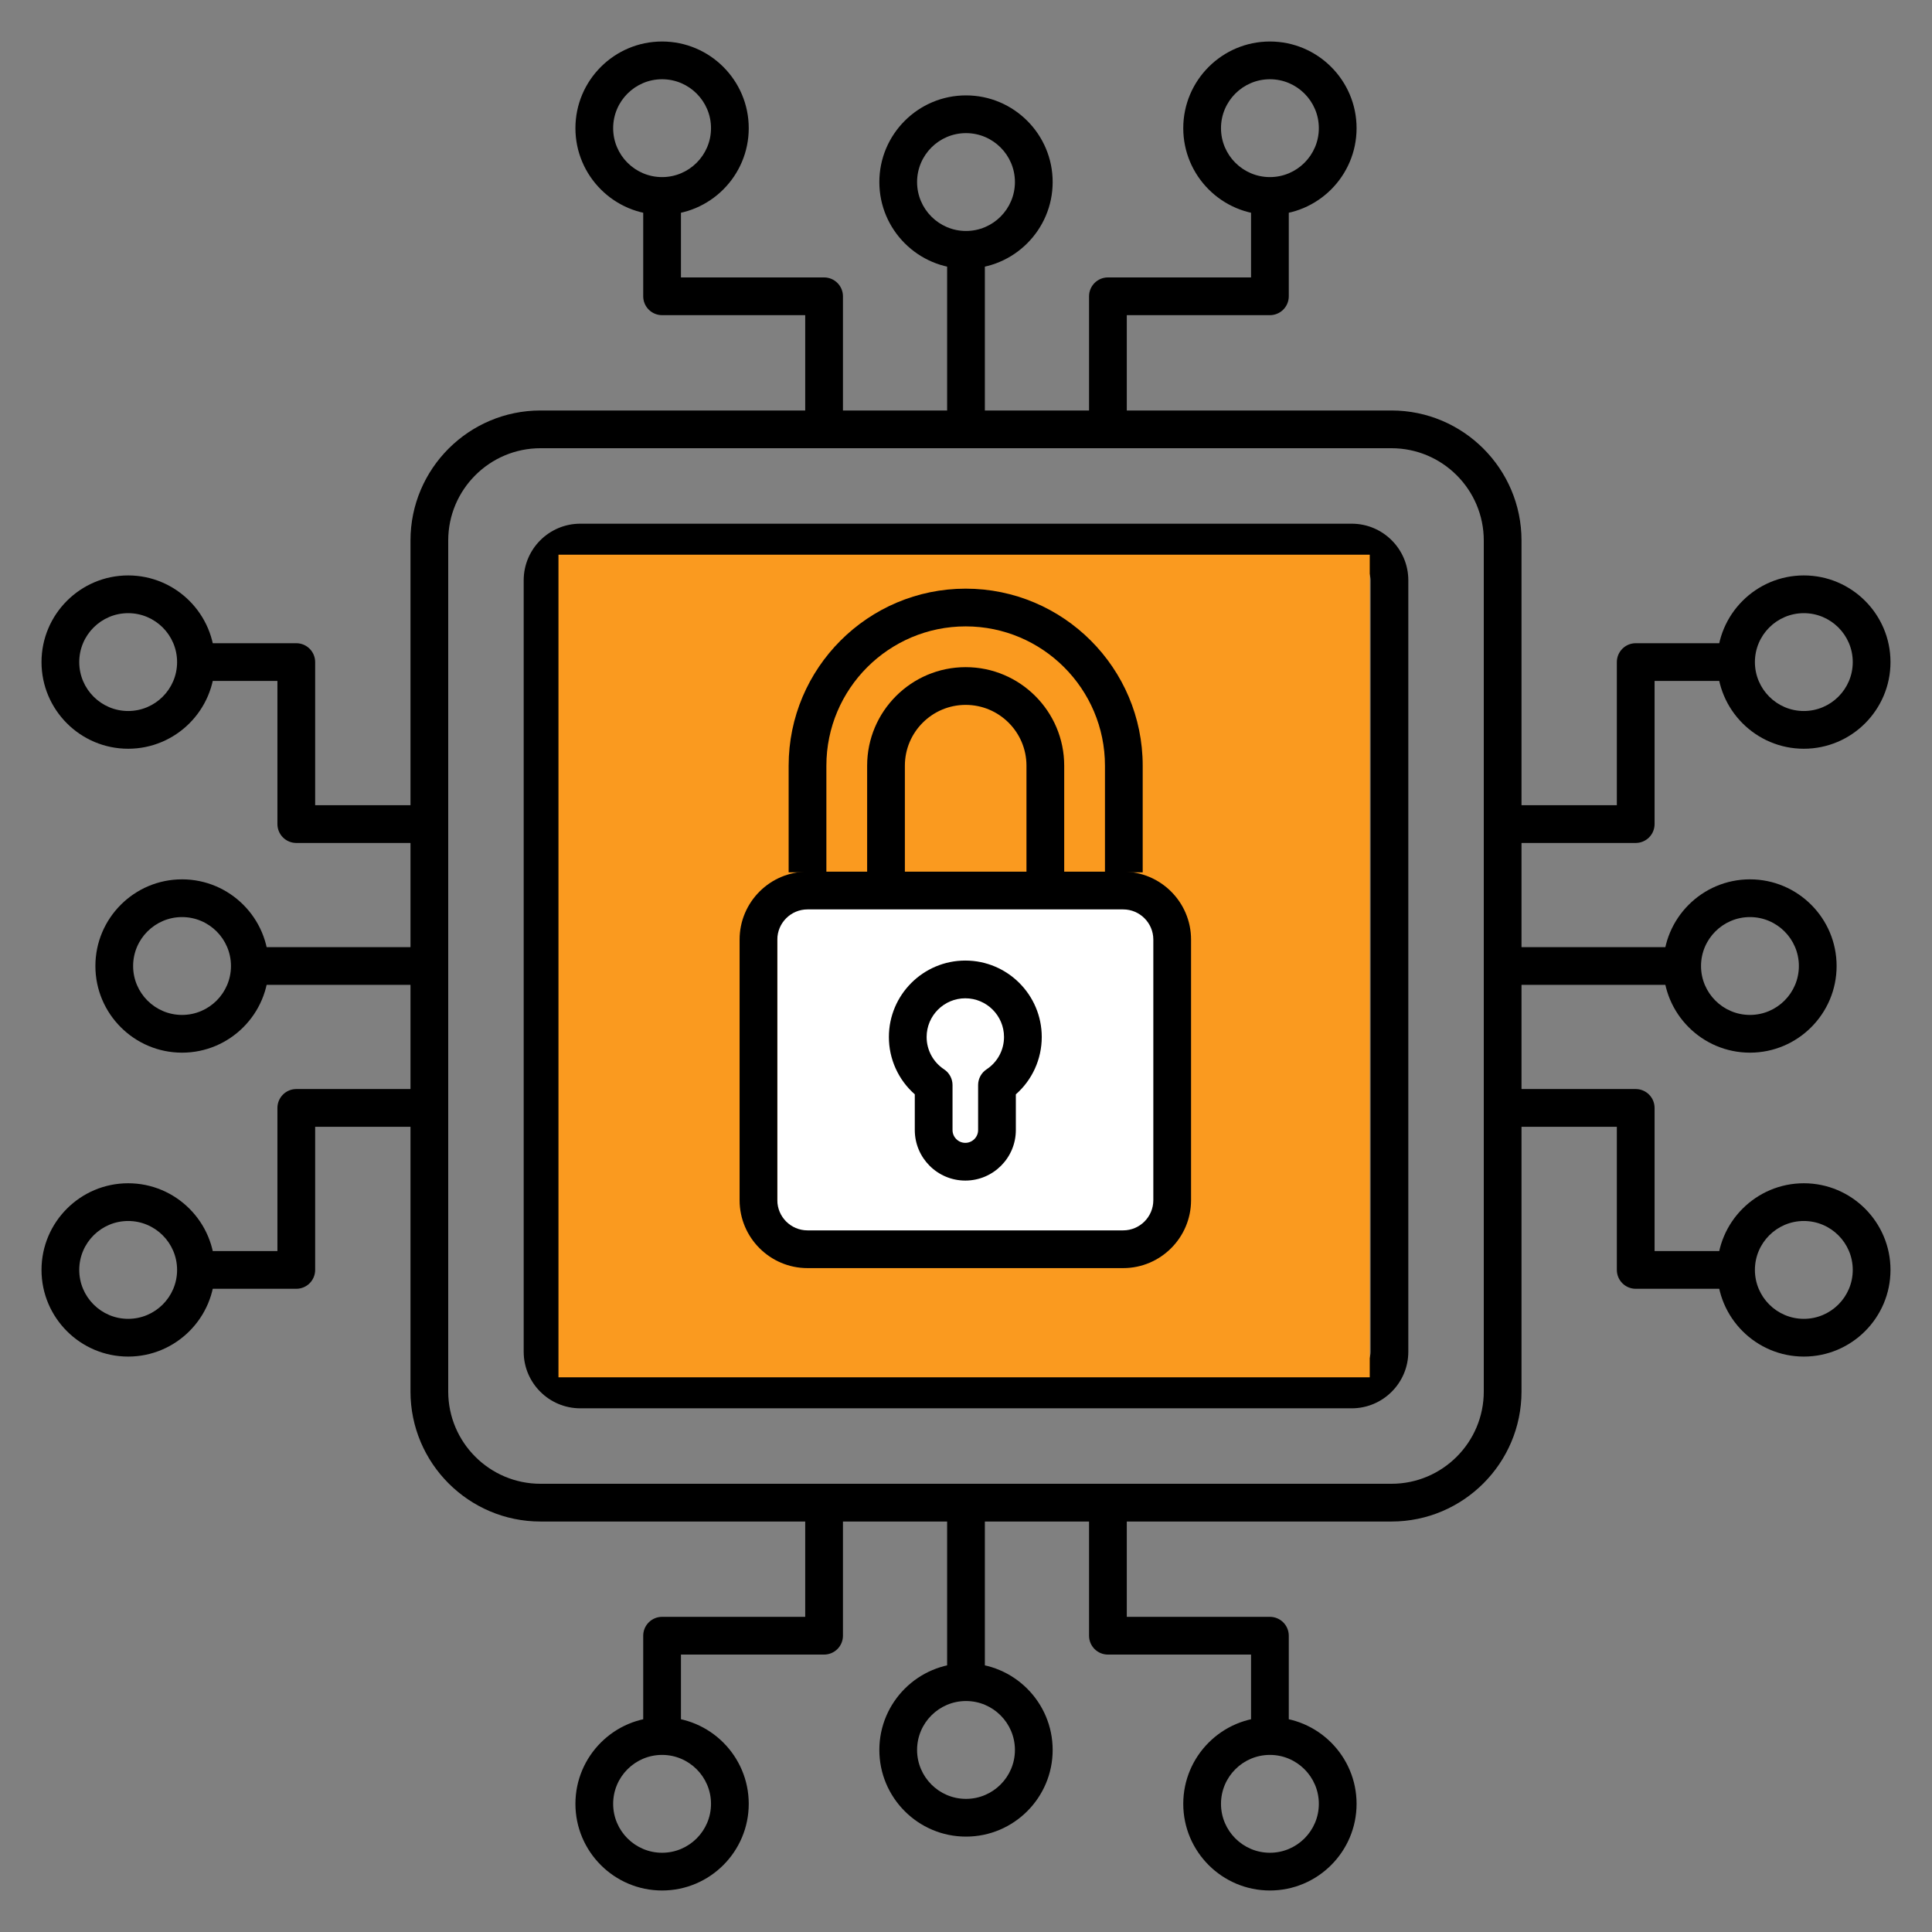
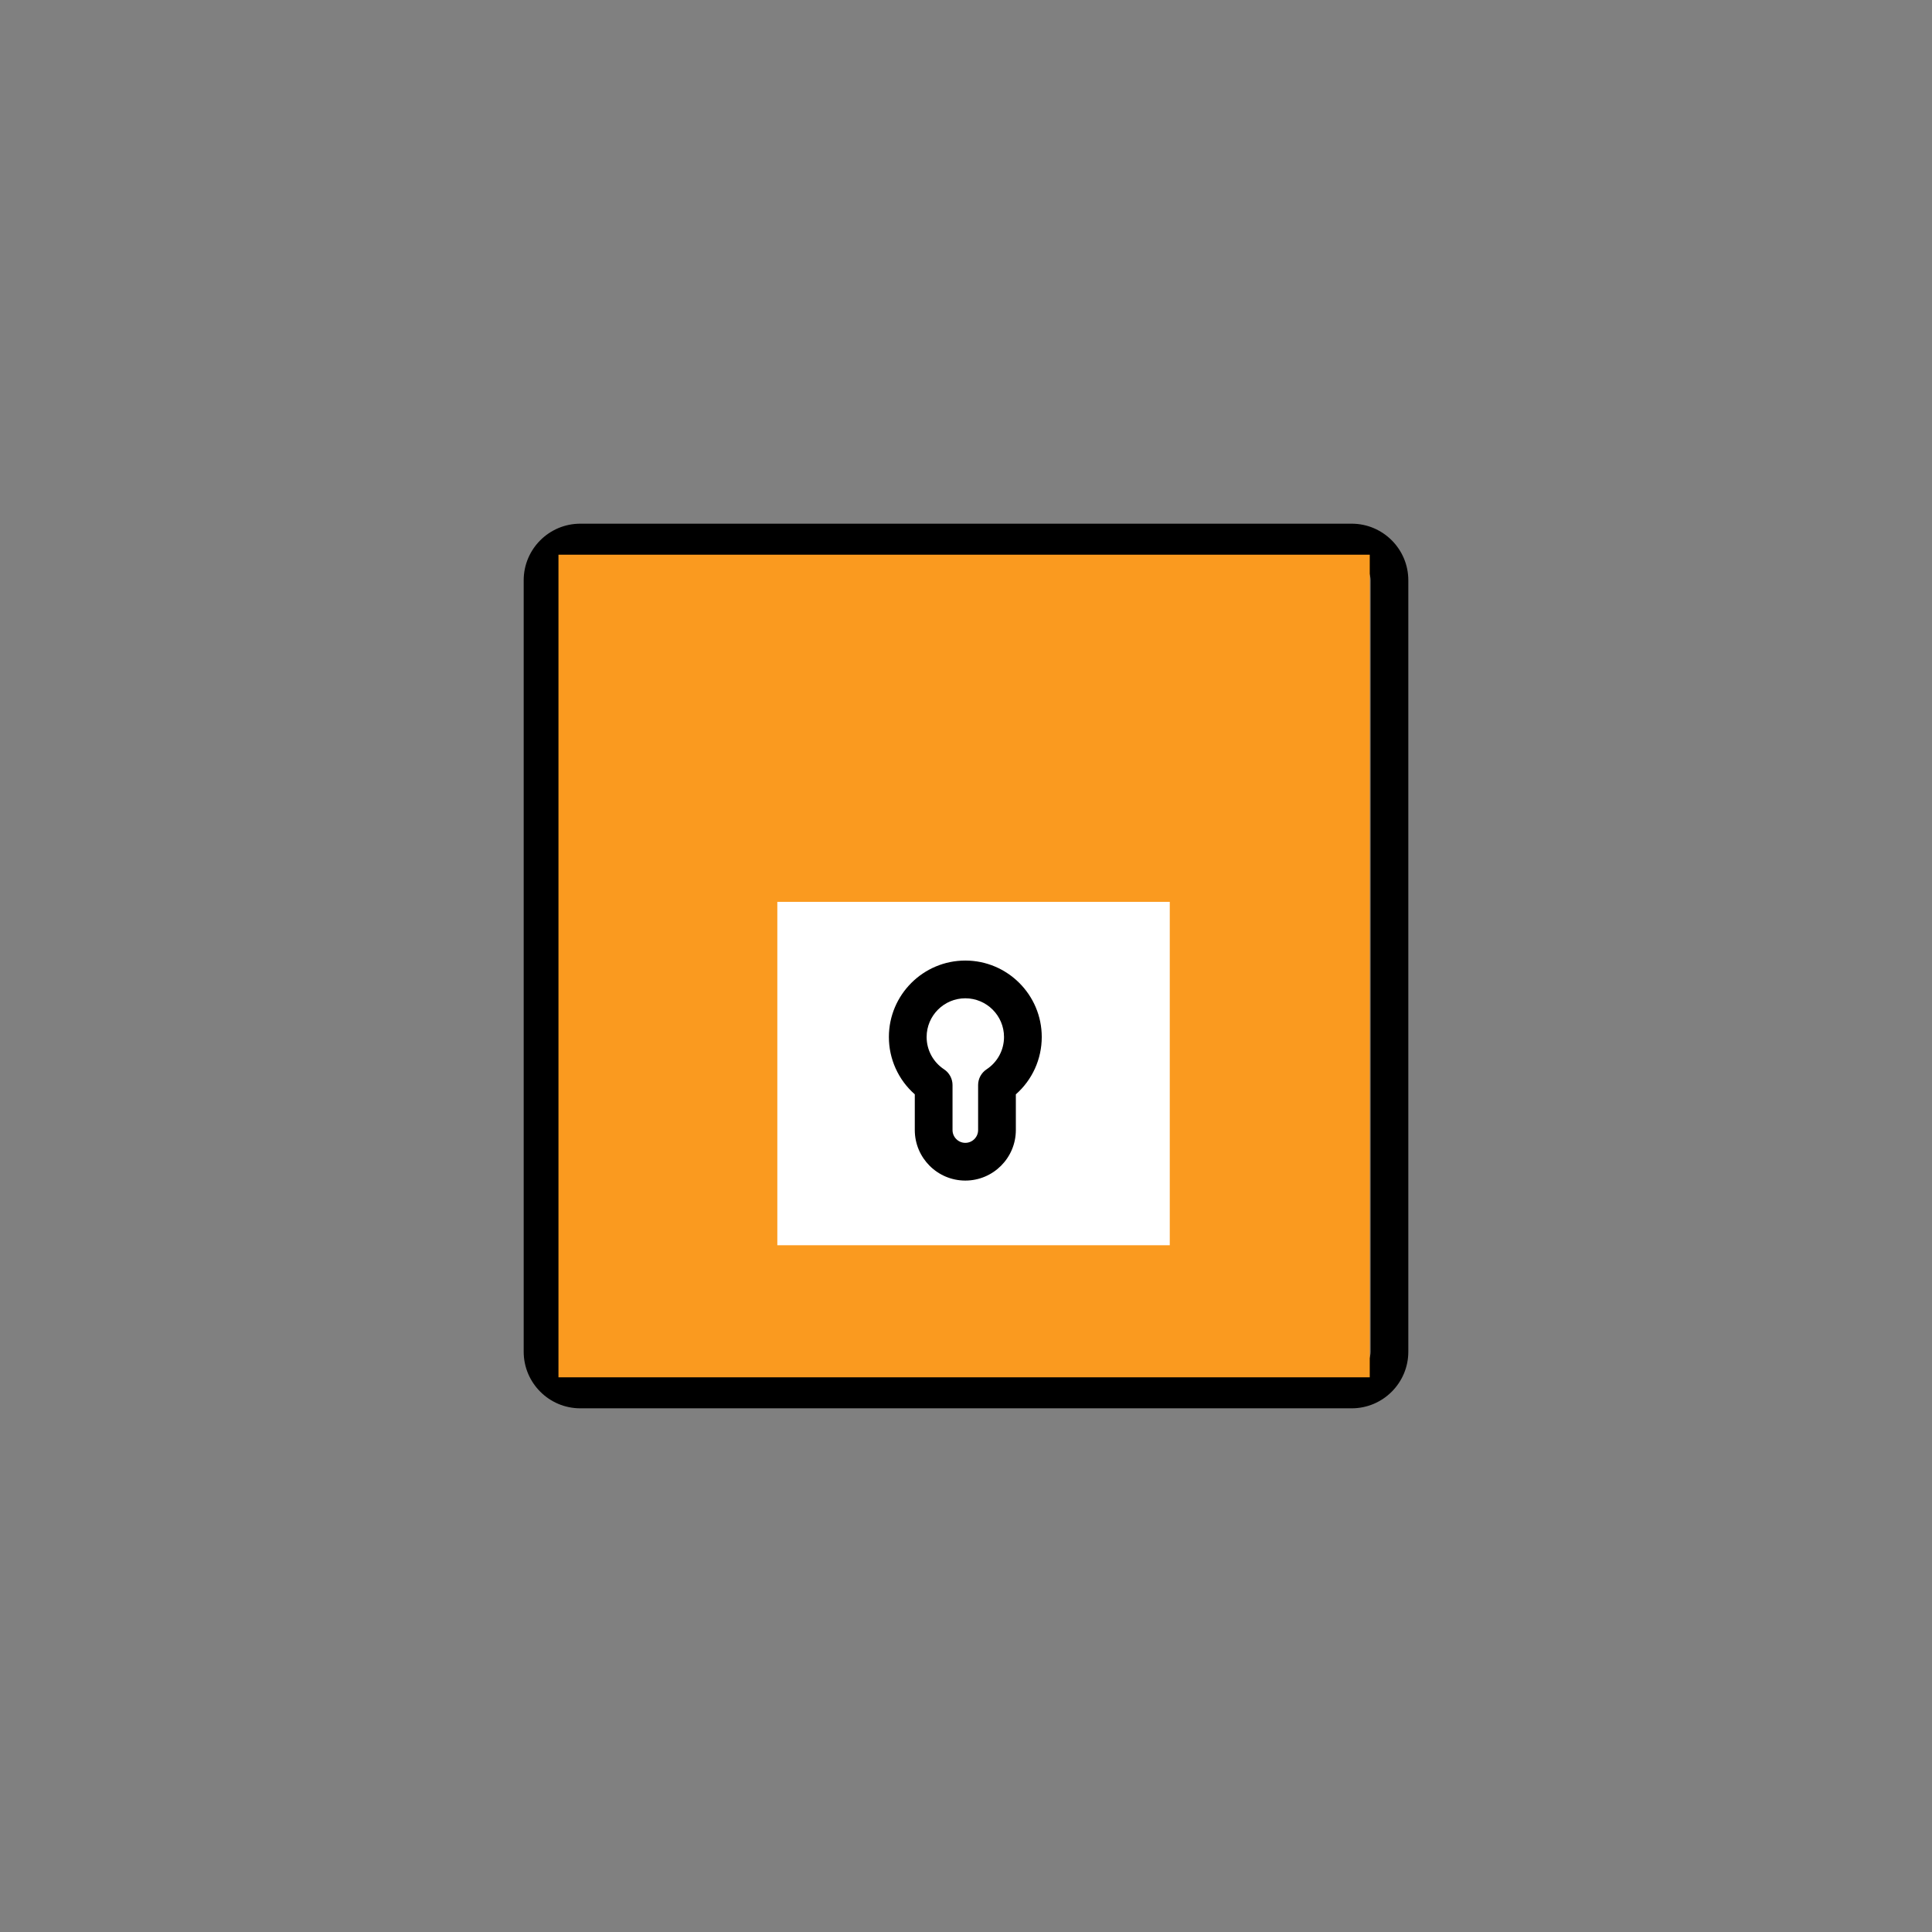
<svg xmlns="http://www.w3.org/2000/svg" width="450" height="450" viewBox="0 0 450 450" fill="none">
  <rect x="0" y="0" width="450" height="450" fill="#808080" stroke="none" />
-   <path d="M300.182 404.358H291.393V385.383H258.055C256.889 385.383 255.771 384.92 254.947 384.096C254.123 383.272 253.66 382.154 253.66 380.989V349.996H262.449V376.594H295.788C296.953 376.594 298.071 377.057 298.895 377.881C299.719 378.705 300.182 379.823 300.182 380.989V404.358ZM158.607 404.358H149.817V380.989C149.817 379.823 150.28 378.705 151.105 377.881C151.929 377.057 153.046 376.594 154.212 376.594H187.551V349.996H196.34V380.989C196.34 382.154 195.877 383.272 195.053 384.096C194.228 384.92 193.111 385.383 191.945 385.383H158.607V404.358ZM229.394 391.808H220.605V349.996H229.394V391.808ZM404.357 300.183H380.988C379.823 300.183 378.705 299.72 377.881 298.896C377.057 298.071 376.594 296.954 376.594 295.788V262.45H349.995V253.66H380.988C382.154 253.66 383.272 254.123 384.096 254.948C384.92 255.772 385.383 256.889 385.383 258.055V291.394H404.357V300.183ZM69.013 300.183H45.642V291.394H64.618V258.055C64.618 256.889 65.081 255.772 65.905 254.948C66.729 254.123 67.847 253.66 69.013 253.66H100.005V262.45H73.407V295.788C73.407 296.954 72.944 298.071 72.12 298.896C71.296 299.72 70.178 300.183 69.013 300.183ZM391.808 229.395H349.996V220.606H391.808V229.395ZM100.005 229.395H58.192V220.606H100.005V229.395ZM380.988 196.341H349.995V187.552H376.594V154.212C376.594 153.047 377.057 151.929 377.881 151.105C378.705 150.281 379.823 149.818 380.988 149.818H404.357V158.607H385.383V191.946C385.383 193.112 384.92 194.23 384.096 195.054C383.272 195.878 382.154 196.341 380.988 196.341ZM100.005 196.341H69.013C67.847 196.341 66.729 195.878 65.905 195.054C65.081 194.23 64.618 193.112 64.618 191.946V158.607H45.642V149.818H69.013C70.178 149.818 71.296 150.281 72.12 151.105C72.944 151.929 73.407 153.047 73.407 154.212V187.552H100.005L100.005 196.341ZM262.449 100.005H253.66V69.013C253.66 67.847 254.123 66.73 254.947 65.905C255.771 65.081 256.889 64.618 258.055 64.618H291.393V45.644H300.182V69.013C300.182 70.178 299.719 71.296 298.895 72.12C298.071 72.944 296.953 73.407 295.788 73.407H262.449V100.005ZM229.394 100.005H220.605V58.193H229.394V100.005ZM196.34 100.005H187.551V73.407H154.212C153.046 73.407 151.929 72.944 151.105 72.12C150.28 71.296 149.817 70.178 149.817 69.013V45.644H158.607V64.618H191.945C193.111 64.618 194.228 65.081 195.053 65.905C195.877 66.73 196.34 67.847 196.34 69.013V100.005Z" fill="black" />
-   <path d="M154.212 440.332C143.082 440.332 134.027 431.278 134.027 420.148C134.027 409.018 143.082 399.963 154.212 399.963C165.342 399.963 174.397 409.018 174.397 420.148C174.397 431.278 165.342 440.332 154.212 440.332ZM154.212 408.752C147.929 408.752 142.816 413.864 142.816 420.148C142.816 426.43 147.928 431.543 154.212 431.543C160.496 431.543 165.608 426.431 165.608 420.148C165.608 413.865 160.495 408.752 154.212 408.752ZM295.788 440.332C284.658 440.332 275.604 431.278 275.604 420.148C275.604 409.018 284.658 399.963 295.788 399.963C306.918 399.963 315.973 409.018 315.973 420.148C315.973 431.278 306.918 440.332 295.788 440.332ZM295.788 408.752C289.506 408.752 284.393 413.864 284.393 420.148C284.393 426.43 289.505 431.543 295.788 431.543C302.071 431.543 307.184 426.431 307.184 420.148C307.184 413.865 302.071 408.752 295.788 408.752ZM225 427.782C213.87 427.782 204.816 418.728 204.816 407.598C204.816 396.468 213.87 387.413 225 387.413C236.13 387.413 245.185 396.468 245.185 407.598C245.185 418.728 236.13 427.782 225 427.782ZM225 396.202C218.718 396.202 213.605 401.314 213.605 407.598C213.605 413.88 218.717 418.993 225 418.993C231.283 418.993 236.396 413.881 236.396 407.598C236.396 401.314 231.283 396.202 225 396.202ZM154.212 50.038C143.082 50.038 134.027 40.983 134.027 29.853C134.027 18.723 143.082 9.668 154.212 9.668C165.342 9.668 174.397 18.723 174.397 29.853C174.397 40.983 165.342 50.038 154.212 50.038ZM154.212 18.457C147.929 18.457 142.816 23.569 142.816 29.853C142.816 36.137 147.928 41.249 154.212 41.249C160.496 41.249 165.608 36.137 165.608 29.853C165.608 23.569 160.495 18.457 154.212 18.457ZM295.788 50.038C284.658 50.038 275.604 40.983 275.604 29.853C275.604 18.723 284.658 9.668 295.788 9.668C306.918 9.668 315.973 18.723 315.973 29.853C315.973 40.983 306.918 50.038 295.788 50.038ZM295.788 18.457C289.506 18.457 284.393 23.569 284.393 29.853C284.393 36.137 289.505 41.249 295.788 41.249C302.071 41.249 307.184 36.137 307.184 29.853C307.184 23.569 302.071 18.457 295.788 18.457ZM225 62.587C213.87 62.587 204.816 53.532 204.816 42.403C204.816 31.273 213.87 22.218 225 22.218C236.13 22.218 245.185 31.273 245.185 42.403C245.185 53.532 236.13 62.587 225 62.587ZM225 31.007C218.718 31.007 213.605 36.119 213.605 42.403C213.605 48.685 218.717 53.798 225 53.798C231.283 53.798 236.396 48.686 236.396 42.403C236.396 36.12 231.283 31.007 225 31.007ZM420.148 174.397C409.018 174.397 399.963 165.342 399.963 154.212C399.963 143.082 409.018 134.028 420.148 134.028C431.278 134.028 440.332 143.082 440.332 154.212C440.332 165.342 431.278 174.397 420.148 174.397ZM420.148 142.817C413.865 142.817 408.752 147.929 408.752 154.212C408.752 160.495 413.864 165.608 420.148 165.608C426.43 165.608 431.543 160.496 431.543 154.212C431.543 147.93 426.431 142.817 420.148 142.817ZM420.148 315.973C409.018 315.973 399.963 306.918 399.963 295.788C399.963 284.658 409.018 275.604 420.148 275.604C431.278 275.604 440.332 284.658 440.332 295.788C440.332 306.918 431.278 315.973 420.148 315.973ZM420.148 284.393C413.865 284.393 408.752 289.505 408.752 295.788C408.752 302.071 413.864 307.184 420.148 307.184C426.43 307.184 431.543 302.072 431.543 295.788C431.543 289.506 426.431 284.393 420.148 284.393ZM407.598 245.185C396.468 245.185 387.413 236.13 387.413 225C387.413 213.87 396.468 204.816 407.598 204.816C418.728 204.816 427.782 213.87 427.782 225C427.782 236.13 418.728 245.185 407.598 245.185ZM407.598 213.605C401.315 213.605 396.202 218.717 396.202 225C396.202 231.283 401.314 236.396 407.598 236.396C413.88 236.396 418.993 231.284 418.993 225C418.993 218.718 413.88 213.605 407.598 213.605ZM29.853 174.397C18.723 174.397 9.668 165.342 9.668 154.212C9.668 143.082 18.723 134.028 29.853 134.028C40.983 134.028 50.037 143.082 50.037 154.212C50.037 165.342 40.983 174.397 29.853 174.397ZM29.853 142.817C23.57 142.817 18.457 147.929 18.457 154.212C18.457 160.495 23.569 165.608 29.853 165.608C36.135 165.608 41.248 160.496 41.248 154.212C41.248 147.93 36.135 142.817 29.853 142.817ZM29.853 315.973C18.723 315.973 9.668 306.918 9.668 295.788C9.668 284.658 18.723 275.604 29.853 275.604C40.983 275.604 50.037 284.658 50.037 295.788C50.037 306.918 40.983 315.973 29.853 315.973ZM29.853 284.393C23.57 284.393 18.457 289.505 18.457 295.788C18.457 302.071 23.569 307.184 29.853 307.184C36.135 307.184 41.248 302.072 41.248 295.788C41.248 289.506 36.135 284.393 29.853 284.393ZM42.403 245.185C31.273 245.185 22.218 236.13 22.218 225C22.218 213.87 31.273 204.816 42.403 204.816C53.532 204.816 62.587 213.87 62.587 225C62.587 236.13 53.532 245.185 42.403 245.185ZM42.403 213.605C36.12 213.605 31.007 218.717 31.007 225C31.007 231.283 36.119 236.396 42.403 236.396C48.685 236.396 53.798 231.284 53.798 225C53.798 218.718 48.686 213.605 42.403 213.605ZM324.107 354.391H125.893C109.194 354.391 95.61 340.806 95.61 324.107V125.893C95.61 109.194 109.194 95.61 125.893 95.61H324.106C340.805 95.61 354.39 109.194 354.39 125.893V324.106C354.391 340.806 340.806 354.391 324.107 354.391ZM125.893 104.399C114.042 104.399 104.399 114.042 104.399 125.893V324.106C104.399 335.958 114.042 345.601 125.893 345.601H324.106C335.958 345.601 345.601 335.958 345.601 324.106V125.893C345.601 114.042 335.958 104.399 324.106 104.399H125.893Z" fill="black" />
  <path d="M314.84 328.024H135.16C127.891 328.024 121.977 322.11 121.977 314.84V135.16C121.977 127.891 127.891 121.978 135.16 121.978H314.84C322.11 121.978 328.024 127.892 328.024 135.16V314.84C328.024 322.11 322.11 328.024 314.84 328.024ZM135.16 130.767C133.995 130.768 132.878 131.231 132.055 132.055C131.231 132.878 130.768 133.995 130.766 135.16V314.84C130.766 317.263 132.737 319.235 135.16 319.235H314.84C317.263 319.235 319.235 317.263 319.235 314.84V135.16C319.233 133.995 318.77 132.878 317.946 132.055C317.122 131.231 316.005 130.768 314.84 130.767H135.16Z" fill="black" />
  <rect x="130.078" y="129.199" width="188.965" height="191.602" fill="#FA9A1F" />
  <rect x="181.055" y="210.059" width="91.406" height="79.981" fill="white" />
-   <path d="M261.599 295.367H188.086C179.363 295.367 172.266 288.27 172.266 279.546V218.849C172.266 210.125 179.363 203.027 188.086 203.027H261.599C270.323 203.027 277.421 210.125 277.421 218.849V279.546C277.42 288.27 270.323 295.367 261.599 295.367ZM188.086 211.817C184.209 211.817 181.055 214.972 181.055 218.849V279.547C181.055 283.424 184.209 286.579 188.086 286.579H261.599C265.477 286.579 268.632 283.424 268.632 279.547V218.849C268.632 214.972 265.477 211.817 261.599 211.817H188.086Z" fill="black" />
  <path d="M224.842 274.979C218.353 274.979 213.073 269.7 213.073 263.211V254.893C211.175 253.224 209.654 251.169 208.614 248.866C207.573 246.562 207.036 244.062 207.04 241.535C207.04 231.718 215.025 223.732 224.842 223.732C234.658 223.732 242.644 231.718 242.644 241.535C242.644 246.7 240.427 251.537 236.61 254.893V263.211C236.61 269.7 231.331 274.979 224.842 274.979ZM224.842 232.522C219.872 232.522 215.829 236.566 215.829 241.536C215.829 244.573 217.347 247.388 219.888 249.066C220.495 249.466 220.993 250.011 221.337 250.651C221.682 251.291 221.862 252.007 221.862 252.734V263.212C221.862 264.854 223.199 266.191 224.842 266.191C226.484 266.191 227.821 264.854 227.821 263.212V252.734C227.821 251.256 228.563 249.879 229.795 249.065C231.044 248.246 232.068 247.128 232.777 245.814C233.486 244.499 233.856 243.029 233.855 241.536C233.855 236.565 229.811 232.522 224.842 232.522Z" fill="black" />
-   <path d="M266.157 203.187H257.367V178.342C257.367 160.452 242.813 145.898 224.924 145.898C207.035 145.898 192.48 160.453 192.48 178.342V203.187H183.691V178.342C183.691 155.606 202.189 137.109 224.924 137.109C247.66 137.109 266.157 155.606 266.157 178.342V203.187ZM247.874 203.187H239.084V178.342C239.084 170.533 232.732 164.181 224.924 164.181C217.115 164.181 210.763 170.534 210.763 178.342V203.187H201.974V178.342C201.974 165.688 212.27 155.392 224.924 155.392C237.578 155.392 247.874 165.688 247.874 178.342V203.187Z" fill="black" />
</svg>